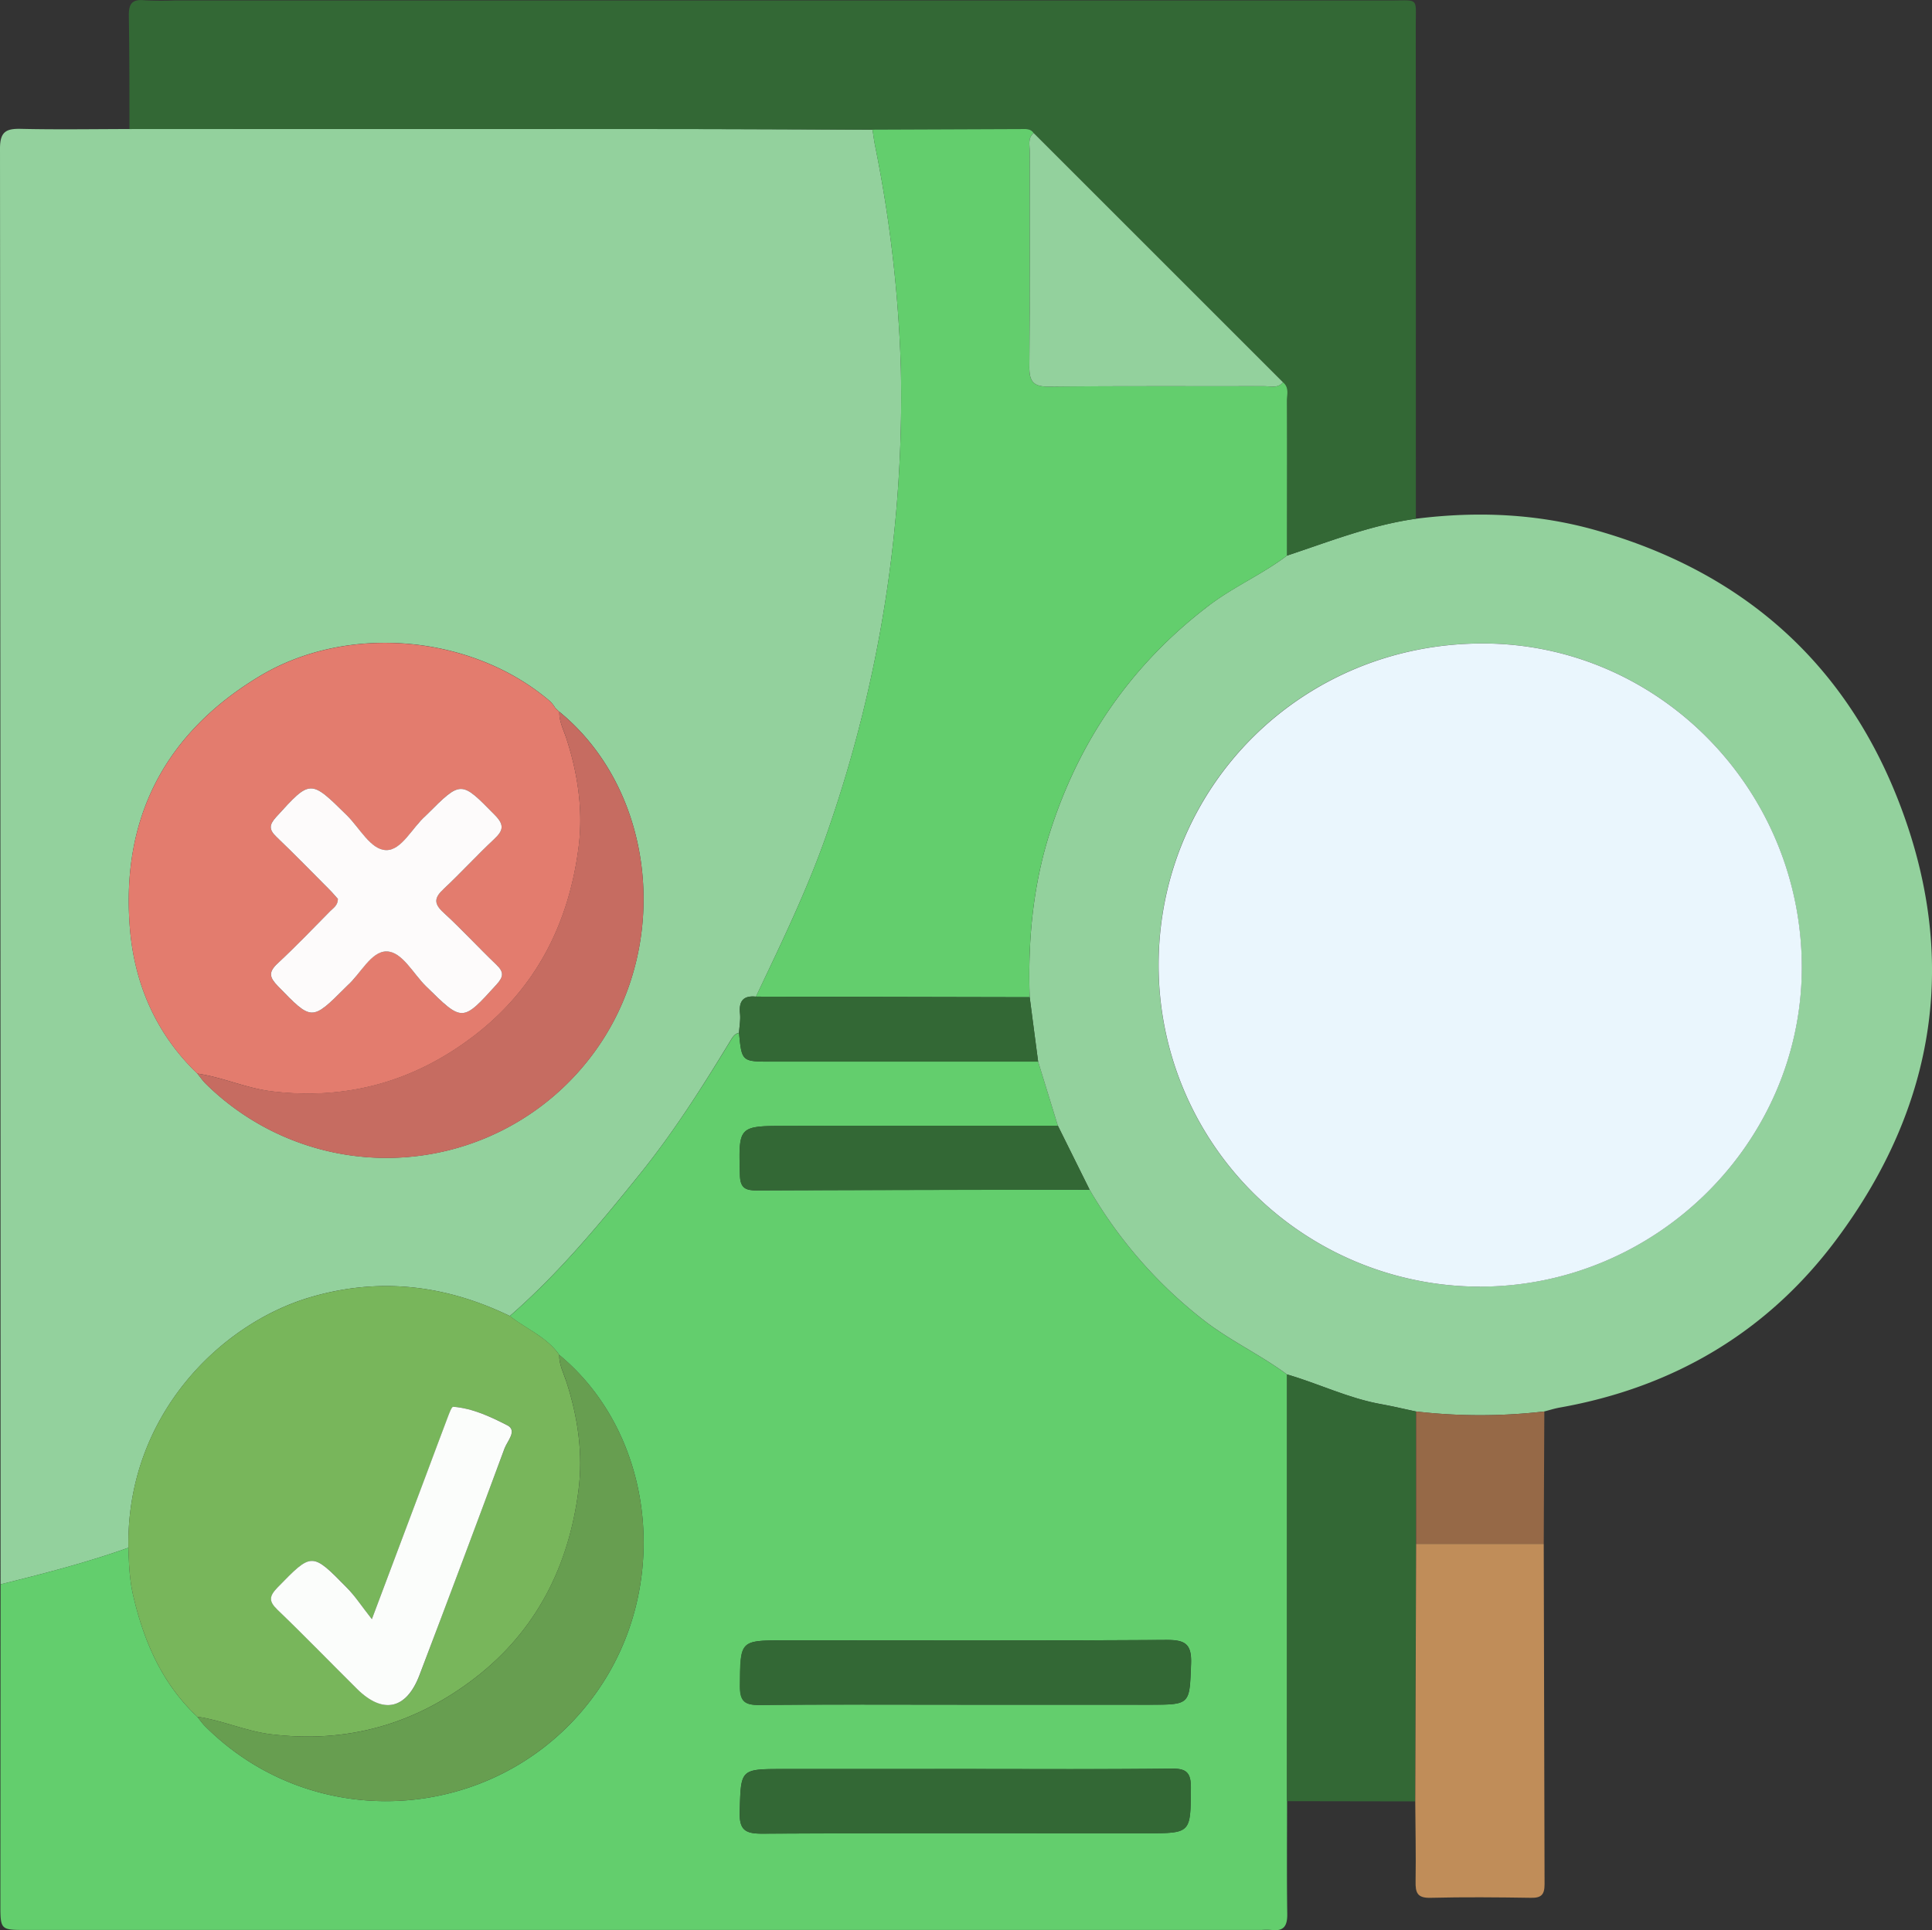
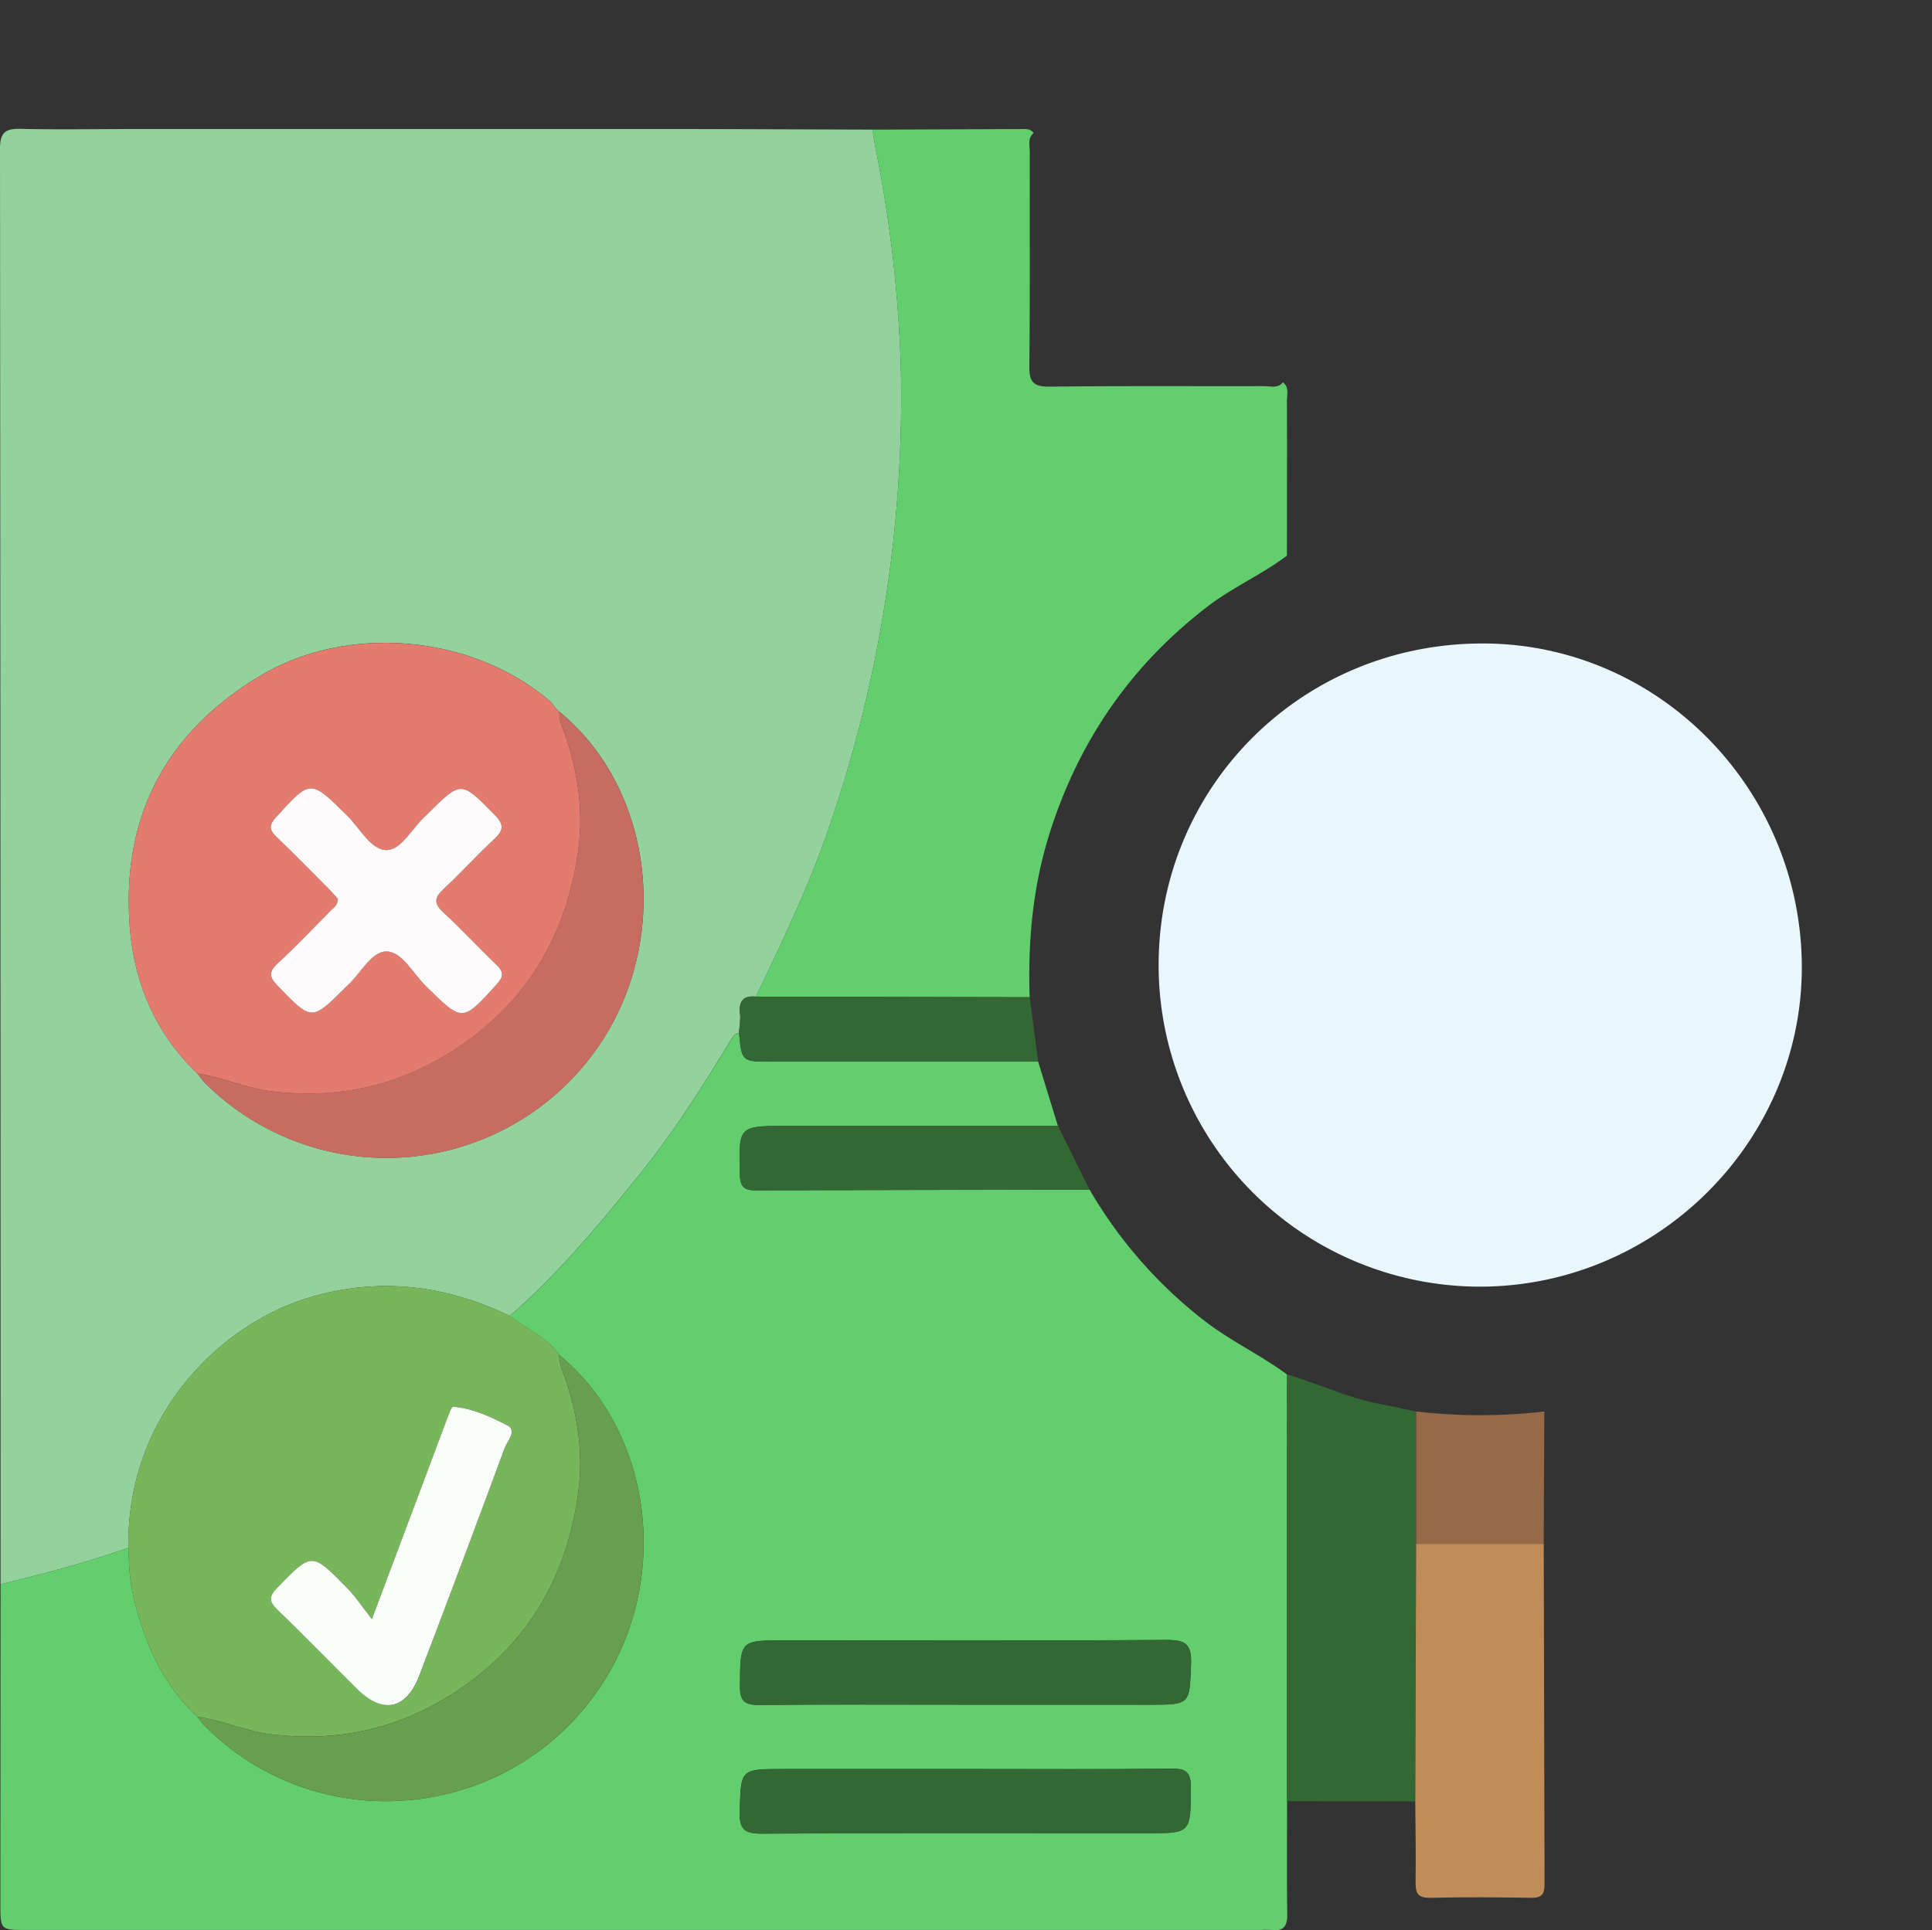
<svg xmlns="http://www.w3.org/2000/svg" id="fd2c7d2f-04b2-4d1d-b332-aec47bb191dd" data-name="Camada 2" viewBox="0 0 703.61 703.08">
  <rect x="0" y="0" width="703.61" height="703.08" fill="#333333" stroke="none" />
  <defs>
    <style>.e53906ad-e1b8-4ce0-9f05-2491570d5e05{fill:#93d19d;}.a3fa6523-1e8a-4fe6-aec8-ec27e43c2d6a{fill:#63ce6d;}.a16cf5d3-06bc-4fcb-8210-59767cad597a{fill:#336835;}.e86a6561-5be8-417f-8820-a56b87532949{fill:#c08d59;}.e93b6ffa-b5f8-408e-8e8b-13f9d0d8452d{fill:#966947;}.ec2e1a24-d8de-4562-86dc-4296612b9562{fill:#78b65b;}.afcbf5da-ec8b-40ca-b489-b3d29fca91a9{fill:#e37c6e;}.a113a124-18e0-42e1-b10d-4449c554244e{fill:#c66c61;}.f6edf6ad-3c96-4143-b267-f50b0d8279cb{fill:#679e50;}.f6870ad5-a9e3-4d0c-befd-5fa0375fd819{fill:#eaf6fd;}.b5066bd3-937e-416c-aab1-b7e29f292bb0{fill:#fbfdfb;}.b6711a36-ed75-4582-87ed-1fe1f96cbd1e{fill:#fdfbfb;}.b713af31-ea00-4b9a-9020-62e39496f8be{fill:#06d222;}</style>
  </defs>
  <path class="e53906ad-e1b8-4ce0-9f05-2491570d5e05" d="M23.63,600.57q0-261.51-.21-523c0-6.13,2.17-7.32,7.63-7.19,13.16.3,26.33.08,39.5.06q96.55,0,193.1,0c25.85,0,51.69.14,77.53.21.3,1.91.54,3.84.91,5.73a480.49,480.49,0,0,1,9.42,81.42,480.77,480.77,0,0,1-5.7,84.8A480.87,480.87,0,0,1,325.29,325c-7.2,21.21-17,41.32-26.56,61.5-4.62-.47-6.29,1.64-5.8,6.16.24,2.31-.23,4.69-.37,7-1.6.33-2.31,1.55-3.1,2.83C279.24,419.35,268.68,436,256.3,451.3c-14.65,18.17-29.53,36.13-47.21,51.52-23.4-11.32-47.54-14.25-72.75-6.81-33,9.76-66.95,43.49-66.15,91.22C55,592.65,39.31,596.68,23.63,600.57Zm203.5-317.82-1.49-1.43a13.23,13.23,0,0,0-1.73-2.29c-28.27-24.35-73.71-28.63-105.83-9.34-34.54,20.74-50.62,51.74-47.36,91.8,1.65,20.26,9.48,38.54,24.56,53,1.08,1.3,2,2.71,3.25,3.89A93.65,93.65,0,0,0,241.76,404c26.19-38.69,19.6-93.31-14.66-121.32Z" transform="translate(-23.42 -23.44)" />
  <path class="a3fa6523-1e8a-4fe6-aec8-ec27e43c2d6a" d="M23.63,600.57c15.68-3.89,31.32-7.92,46.56-13.34.19,5.81.39,11.6,1.72,17.32,3.9,16.82,10.51,32.17,23.36,44.25.92,1.13,1.74,2.35,2.75,3.37,41.88,42,112,34.69,144.55-15.08C267.88,598.4,261,545,227.1,517c-4.56-6.55-12-9.42-18-14.15,17.68-15.39,32.56-33.35,47.21-51.52,12.38-15.35,22.94-31.95,33.16-48.78.79-1.28,1.5-2.5,3.1-2.83,1,10.44,1,10.44,11.72,10.45h97.21q3.58,11.67,7.19,23.36l-98.62.06c-17.84,0-17.67,0-17.18,17.86.13,4.69,1.9,5.65,6.1,5.63q60.61-.26,121.25-.26a165.86,165.86,0,0,0,41.69,47.65c9.61,7.45,20.56,12.51,30.22,19.67V679.55c0,13.66-.13,27.31.07,41,.07,4.33-1.14,6.51-5.75,5.92a27.91,27.91,0,0,0-3.66,0H32.91c-9.34,0-9.35,0-9.35-9.52Q23.59,658.73,23.63,600.57Zm351,43.84H442c15,0,14.63,0,15.2-14.84.28-7.3-2.14-8.79-9-8.75-46.35.31-92.7.16-139,.16-16.39,0-16.13,0-16.26,16.68,0,5.65,1.86,6.91,7.16,6.86C324.89,644.27,349.77,644.41,374.65,644.41Zm.72,23.43h-66.6c-15.85,0-15.49,0-15.94,15.54-.2,6.67,2,8.06,8.25,8,46.59-.26,93.19-.14,139.78-.14,16.41,0,16.16,0,16.28-16.64,0-5.62-1.79-7-7.13-6.9C425.13,668,400.25,667.84,375.37,667.84Z" transform="translate(-23.42 -23.44)" />
-   <path class="e53906ad-e1b8-4ce0-9f05-2491570d5e05" d="M492.14,524.11c-9.66-7.16-20.61-12.22-30.22-19.67a165.86,165.86,0,0,1-41.69-47.65L408.68,433.5q-3.6-11.69-7.19-23.36-1.55-11.72-3.07-23.44c-.68-20.27,1.1-40.2,7.25-59.67,10.63-33.66,29.62-61.3,57.76-82.82,9.1-7,19.61-11.48,28.68-18.37,15.46-5.13,30.67-11.15,46.95-13.43,22.2-2.8,44.19-1.9,65.77,4.24,52.36,14.88,89.8,47.27,109.73,97.86,22.57,57.32,14.2,111.6-22.51,160.67-25,33.47-59.17,53.65-100.59,61-1.91.34-3.77.94-5.66,1.42a202.05,202.05,0,0,1-46.7,0c-4.23-.9-8.43-1.9-12.67-2.67C514.53,532.82,503.66,527.46,492.14,524.11Zm70.24-32c64.21,0,117.14-52.47,117.2-116.17,0-65-52.07-118-116-118.12-66-.13-117.92,51.91-118.24,116.54A117.1,117.1,0,0,0,562.38,492.13Z" transform="translate(-23.42 -23.44)" />
-   <path class="a16cf5d3-06bc-4fcb-8210-59767cad597a" d="M539.06,212.41c-16.28,2.28-31.49,8.3-46.95,13.43,0-18.78.06-37.55,0-56.32,0-2.31.92-5-1.43-6.82l-90.8-90.79c-1.15-1.71-2.94-1.47-4.62-1.46l-54.07.21c-25.84-.07-51.68-.2-77.53-.21q-96.54-.06-193.1,0c0-13.66,0-27.32-.21-41-.09-4.28.86-6.4,5.62-5.91a108.42,108.42,0,0,0,11,.07q221.45,0,442.88,0c10.52,0,9.16-1.29,9.17,9.48Q539.08,122.75,539.06,212.41Z" transform="translate(-23.42 -23.44)" />
  <path class="a16cf5d3-06bc-4fcb-8210-59767cad597a" d="M492.14,524.11c11.52,3.35,22.39,8.71,34.29,10.86,4.24.77,8.44,1.77,12.67,2.67q0,24.09,0,48.19-.15,46.9-.31,93.8l-46.69-.08Q492.15,601.84,492.14,524.11Z" transform="translate(-23.42 -23.44)" />
  <path class="e86a6561-5be8-417f-8820-a56b87532949" d="M538.84,679.63q.15-46.9.31-93.8l46.48,0q.11,62,.3,124c0,3.9-1.28,5-5,4.93-12.16-.19-24.34-.3-36.49,0-4.86.14-5.57-1.85-5.48-6C539.12,699.09,538.89,689.36,538.84,679.63Z" transform="translate(-23.42 -23.44)" />
  <path class="e93b6ffa-b5f8-408e-8e8b-13f9d0d8452d" d="M585.63,585.79l-46.48,0q0-24.11,0-48.19a202.05,202.05,0,0,0,46.7,0Q585.73,561.69,585.63,585.79Z" transform="translate(-23.42 -23.44)" />
  <path class="a3fa6523-1e8a-4fe6-aec8-ec27e43c2d6a" d="M490.67,162.7c2.35,1.87,1.43,4.51,1.43,6.82.07,18.77,0,37.54,0,56.32-9.07,6.89-19.58,11.42-28.68,18.37-28.14,21.52-47.13,49.16-57.76,82.82-6.15,19.47-7.93,39.4-7.25,59.67l-99.69-.21c9.59-20.18,19.36-40.29,26.56-61.5a480.87,480.87,0,0,0,20.52-82.38,480.77,480.77,0,0,0,5.7-84.8,480.49,480.49,0,0,0-9.42-81.42c-.37-1.89-.61-3.82-.91-5.73l54.07-.21c1.68,0,3.47-.25,4.62,1.46-2.28,1.9-1.4,4.51-1.41,6.83-.06,26.05.13,52.1-.16,78.15-.07,5.78,1.6,7.45,7.39,7.39,26-.29,52.1-.11,78.15-.17C486.16,164.11,488.78,165,490.67,162.7Z" transform="translate(-23.42 -23.44)" />
  <path class="ec2e1a24-d8de-4562-86dc-4296612b9562" d="M209.09,502.82c6,4.73,13.45,7.6,18,14.15-.11,3.53,1.55,6.59,2.6,9.8,4.19,12.88,6.12,26.17,4.41,39.53-3.54,27.57-15.28,51.05-37.59,68.3-21.9,16.93-46.62,24-74.42,20.59-9.28-1.15-17.7-5.1-26.83-6.39-12.85-12.08-19.46-27.43-23.36-44.25-1.33-5.72-1.53-11.51-1.72-17.32-.8-47.73,33.11-81.46,66.15-91.22C161.55,488.57,185.69,491.5,209.09,502.82ZM158.85,613.25c-3.79-4.81-6.17-8.51-9.19-11.58-12.68-12.93-12.64-12.75-25.09,0-3.09,3.16-3.37,5-.06,8.16,9.85,9.43,19.32,19.25,29,28.85,9.42,9.32,18,7.46,22.71-5.05q15.61-41.26,31-82.63c1-2.65,4.69-6.46,1-8.36-6.14-3.14-12.61-6.2-19.71-6.77-.55,0-1.43,2.33-1.94,3.67-2.6,6.81-5.11,13.66-7.68,20.49C172.54,576.84,166.22,593.64,158.85,613.25Z" transform="translate(-23.42 -23.44)" />
  <path class="afcbf5da-ec8b-40ca-b489-b3d29fca91a9" d="M95.28,414.52c-15.08-14.49-22.91-32.77-24.56-53-3.26-40.06,12.82-71.06,47.36-91.8,32.12-19.29,77.56-15,105.83,9.34a13.23,13.23,0,0,1,1.73,2.29l1.49,1.43,0,0c-.09,3.53,1.57,6.58,2.61,9.8,4.17,12.88,6.11,26.16,4.4,39.53-3.55,27.56-15.3,51-37.6,68.29-21.89,16.94-46.62,24-74.41,20.57C112.82,419.76,104.4,415.83,95.28,414.52Zm51.2-63.63c0,2.37-1.64,3.28-2.8,4.45-6.34,6.42-12.57,13-19.19,19.09-3.44,3.18-2.89,5.1.13,8.21,12.37,12.74,12.27,12.84,24.71.4.17-.17.34-.36.52-.52,4.9-4.3,8.65-12.58,14.36-12.5s9.65,8.06,14.31,12.64c13.4,13.18,13.24,13.17,25.78-.64,2.58-2.84,2.62-4.56-.11-7.16-6.52-6.24-12.61-12.94-19.27-19-3.71-3.38-3.27-5.5.15-8.67,6.26-5.79,12-12.15,18.23-18,3.27-3.06,4-5.1.41-8.77-12.41-12.65-12.25-12.8-24.75-.31-.17.17-.34.35-.52.51-4.91,4.29-8.65,12.59-14.37,12.49s-9.65-8.07-14.3-12.65c-13.39-13.19-13.24-13.18-25.79.63-2.58,2.84-2.62,4.56.1,7.16,6.53,6.24,12.82,12.71,19.19,19.11C144.45,348.55,145.53,349.84,146.48,350.89Z" transform="translate(-23.42 -23.44)" />
  <path class="a113a124-18e0-42e1-b10d-4449c554244e" d="M95.28,414.52c9.12,1.31,17.54,5.24,26.82,6.39,27.79,3.43,52.52-3.63,74.41-20.57,22.3-17.26,34.05-40.73,37.6-68.29,1.71-13.37-.23-26.65-4.4-39.53-1-3.22-2.7-6.27-2.61-9.8,34.26,28,40.85,82.63,14.66,121.32A93.65,93.65,0,0,1,98.53,418.41C97.33,417.23,96.36,415.82,95.28,414.52Z" transform="translate(-23.42 -23.44)" />
  <path class="a16cf5d3-06bc-4fcb-8210-59767cad597a" d="M298.73,386.49l99.69.21q1.53,11.71,3.07,23.44H304.28c-10.72,0-10.72,0-11.72-10.45.14-2.35.61-4.73.37-7C292.44,388.13,294.11,386,298.73,386.49Z" transform="translate(-23.42 -23.44)" />
  <path class="a113a124-18e0-42e1-b10d-4449c554244e" d="M227.13,282.75l-1.49-1.43Z" transform="translate(-23.42 -23.44)" />
  <path class="f6edf6ad-3c96-4143-b267-f50b0d8279cb" d="M95.27,648.8c9.13,1.29,17.55,5.24,26.83,6.39,27.8,3.44,52.52-3.66,74.42-20.59,22.31-17.25,34-40.73,37.59-68.3,1.71-13.36-.22-26.65-4.41-39.53-1-3.21-2.71-6.27-2.6-9.8,33.9,28,40.78,81.43,15.47,120.12C210,686.86,139.9,694.18,98,652.17,97,651.15,96.19,649.93,95.27,648.8Z" transform="translate(-23.42 -23.44)" />
  <path class="a16cf5d3-06bc-4fcb-8210-59767cad597a" d="M374.65,644.41c-24.88,0-49.76-.14-74.64.11-5.3.05-7.2-1.21-7.16-6.86C293,621,292.72,621,309.11,621c46.35,0,92.7.15,139.05-.16,6.88,0,9.3,1.45,9,8.75-.57,14.82-.15,14.84-15.2,14.84Z" transform="translate(-23.42 -23.44)" />
  <path class="a16cf5d3-06bc-4fcb-8210-59767cad597a" d="M375.37,667.84c24.88,0,49.76.14,74.64-.12,5.34-.05,7.17,1.28,7.13,6.9-.12,16.64.13,16.64-16.28,16.64-46.59,0-93.19-.12-139.78.14-6.29,0-8.45-1.35-8.25-8,.45-15.53.09-15.54,15.94-15.54Z" transform="translate(-23.42 -23.44)" />
  <path class="a16cf5d3-06bc-4fcb-8210-59767cad597a" d="M408.68,433.5l11.55,23.29q-60.63.1-121.25.26c-4.2,0-6-.94-6.1-5.63-.49-17.86-.66-17.85,17.18-17.86Z" transform="translate(-23.42 -23.44)" />
  <path class="f6870ad5-a9e3-4d0c-befd-5fa0375fd819" d="M562.38,492.13a117.1,117.1,0,0,1-117-117.75c.32-64.63,52.29-116.67,118.24-116.54,63.92.13,116,53.14,116,118.12C679.52,439.66,626.59,492.13,562.38,492.13Z" transform="translate(-23.42 -23.44)" />
-   <path class="e53906ad-e1b8-4ce0-9f05-2491570d5e05" d="M490.67,162.7c-1.89,2.29-4.51,1.41-6.83,1.41-26,.06-52.11-.12-78.15.17-5.79.06-7.46-1.61-7.39-7.39.29-26,.1-52.1.16-78.15,0-2.32-.87-4.93,1.41-6.83Z" transform="translate(-23.42 -23.44)" />
  <path class="b5066bd3-937e-416c-aab1-b7e29f292bb0" d="M158.85,613.25c7.37-19.61,13.69-36.41,20-53.21,2.57-6.83,5.08-13.68,7.68-20.49.51-1.34,1.39-3.72,1.94-3.67,7.1.57,13.57,3.63,19.71,6.77,3.71,1.9,0,5.71-1,8.36q-15.31,41.38-31,82.63c-4.74,12.51-13.29,14.37-22.71,5.05-9.69-9.6-19.16-19.42-29-28.85-3.31-3.18-3-5,.06-8.16,12.45-12.76,12.41-12.94,25.09,0C152.68,604.74,155.06,608.44,158.85,613.25Z" transform="translate(-23.42 -23.44)" />
  <path class="b6711a36-ed75-4582-87ed-1fe1f96cbd1e" d="M146.48,350.89c-.95-1.05-2-2.34-3.21-3.53-6.37-6.4-12.66-12.87-19.19-19.11-2.72-2.6-2.68-4.32-.1-7.16,12.55-13.81,12.4-13.82,25.79-.63,4.65,4.58,8.64,12.56,14.3,12.65s9.46-8.2,14.37-12.49c.18-.16.35-.34.52-.51,12.5-12.49,12.34-12.34,24.75.31,3.6,3.67,2.86,5.71-.41,8.77-6.23,5.83-12,12.19-18.23,18-3.42,3.17-3.86,5.29-.15,8.67,6.66,6.08,12.75,12.78,19.27,19,2.73,2.6,2.69,4.32.11,7.16-12.54,13.81-12.38,13.82-25.78.64-4.66-4.58-8.64-12.57-14.31-12.64s-9.46,8.2-14.36,12.5c-.18.16-.35.35-.52.52-12.44,12.44-12.34,12.34-24.71-.4-3-3.11-3.57-5-.13-8.21,6.62-6.12,12.85-12.67,19.19-19.09C144.84,354.17,146.47,353.26,146.48,350.89Z" transform="translate(-23.42 -23.44)" />
-   <path class="b713af31-ea00-4b9a-9020-62e39496f8be" d="M225.64,37.88" transform="translate(-23.42 -23.44)" />
</svg>